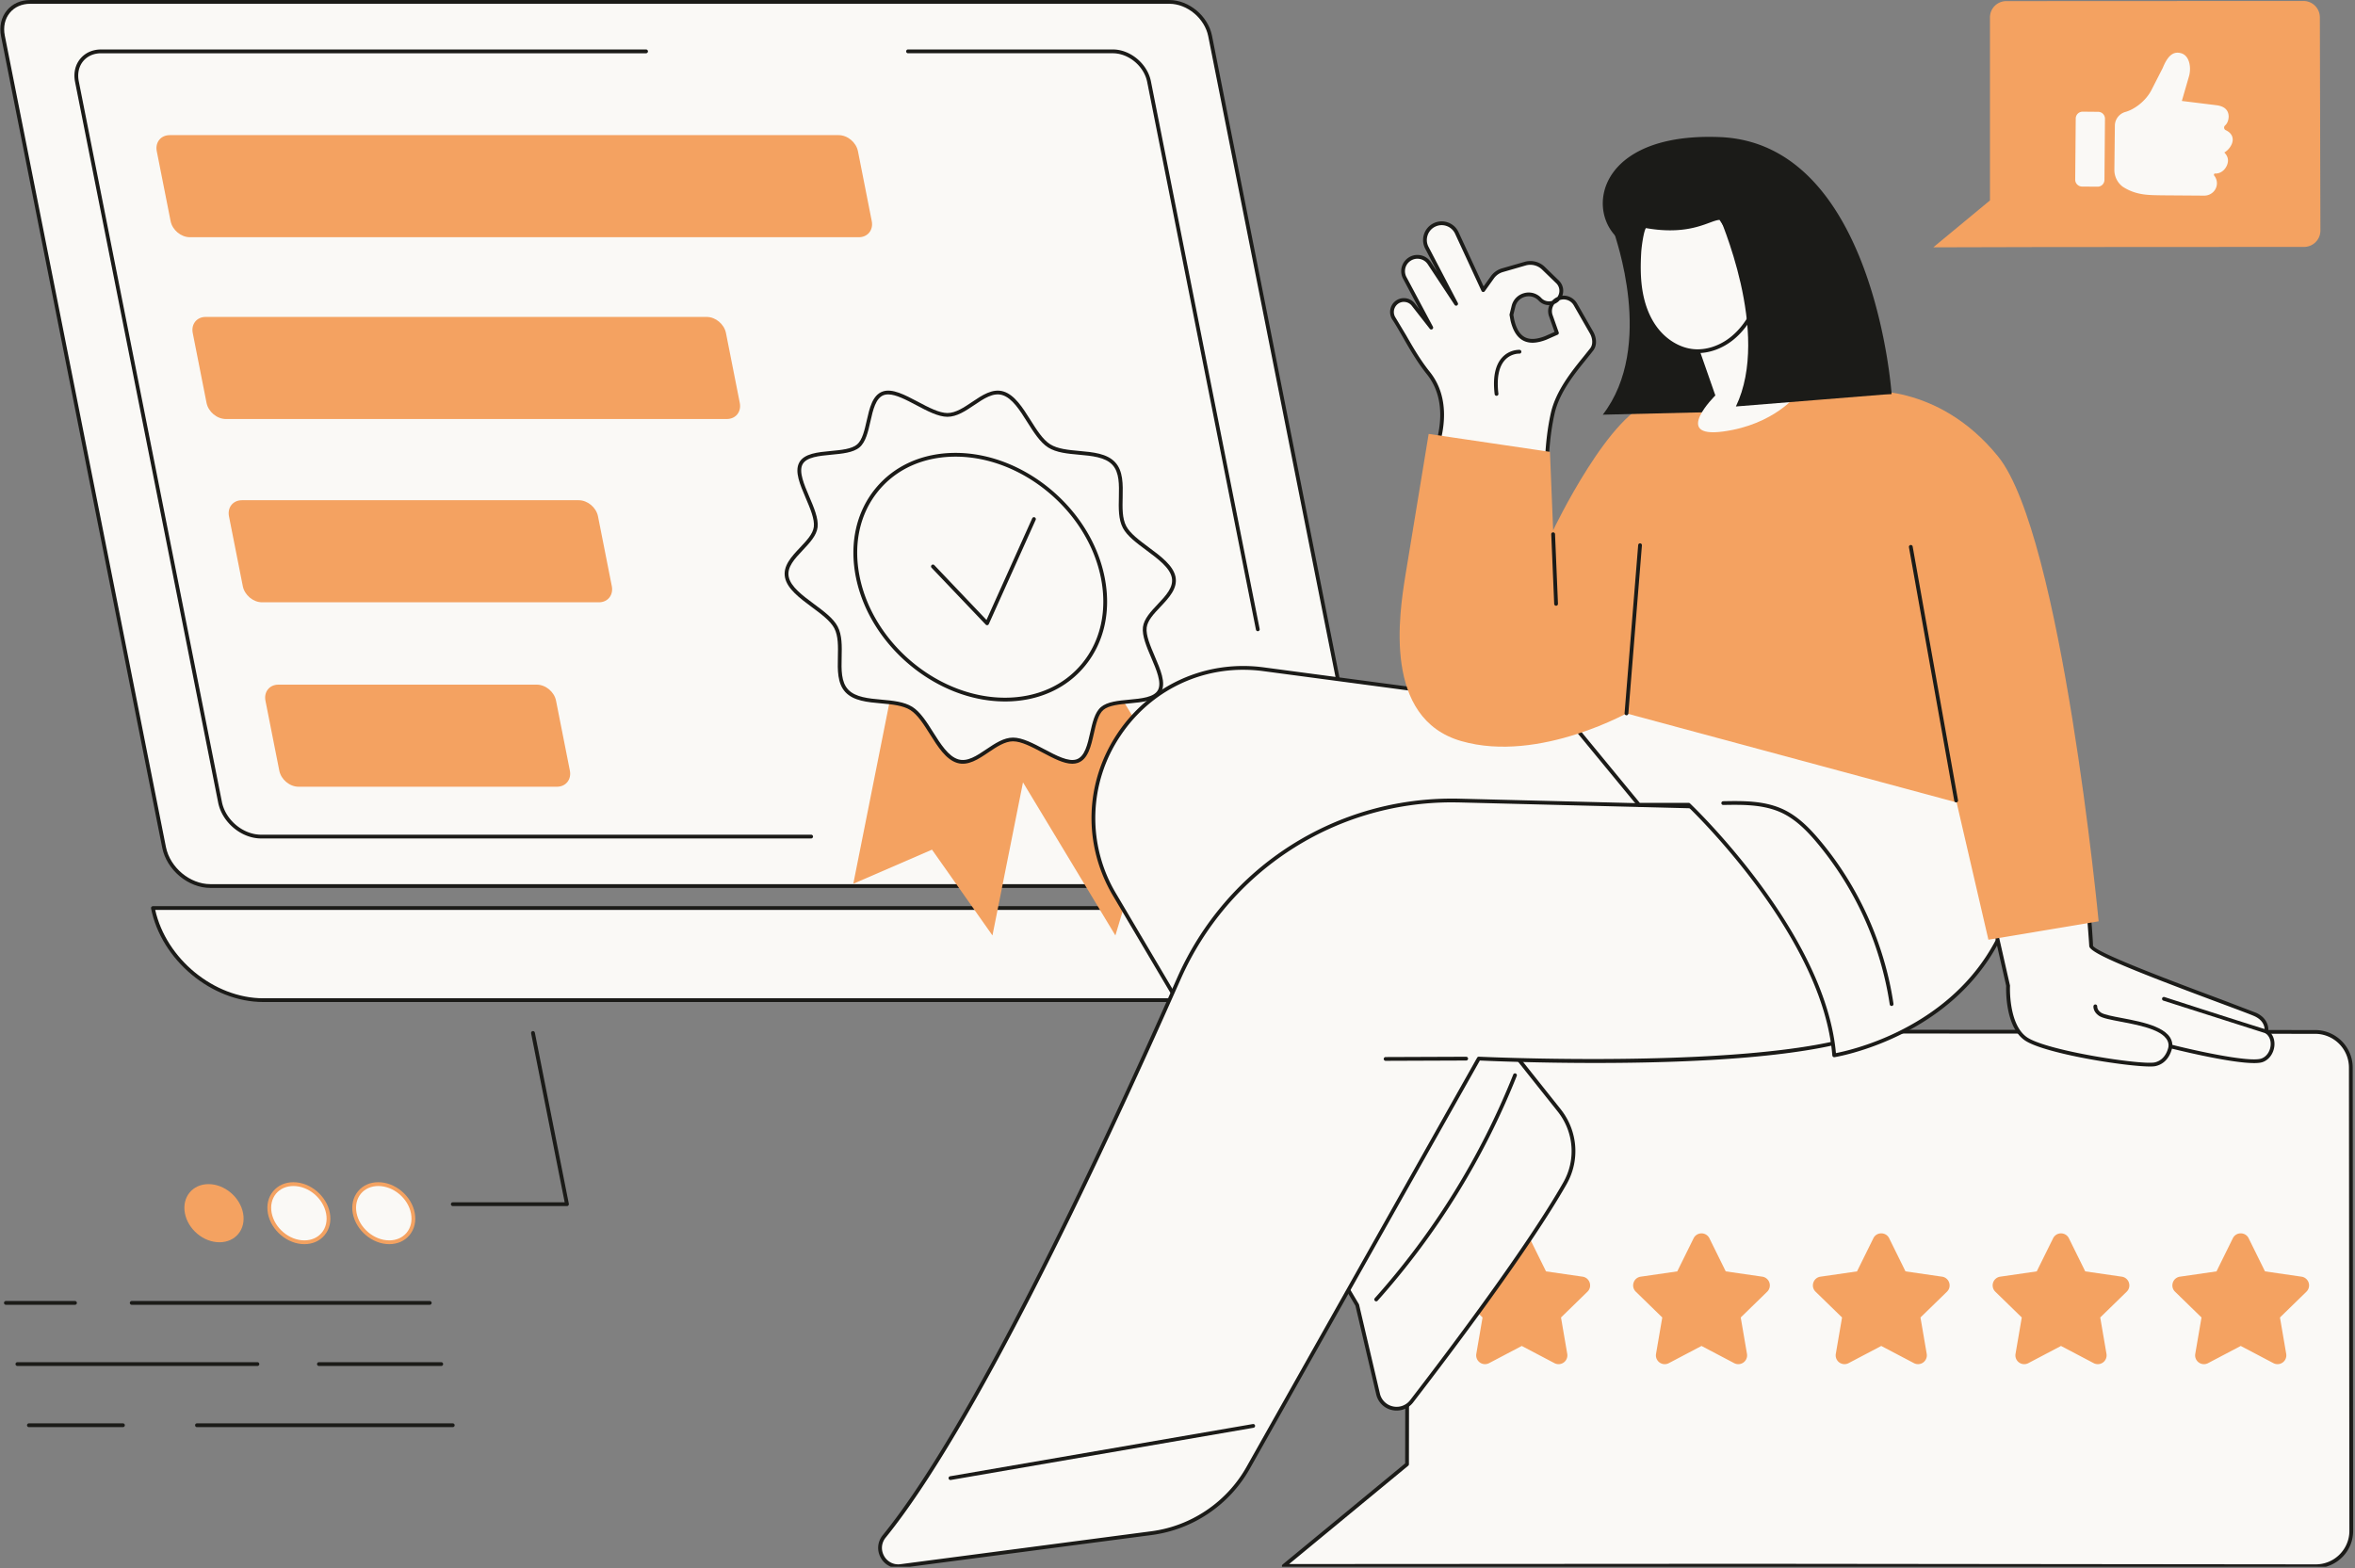
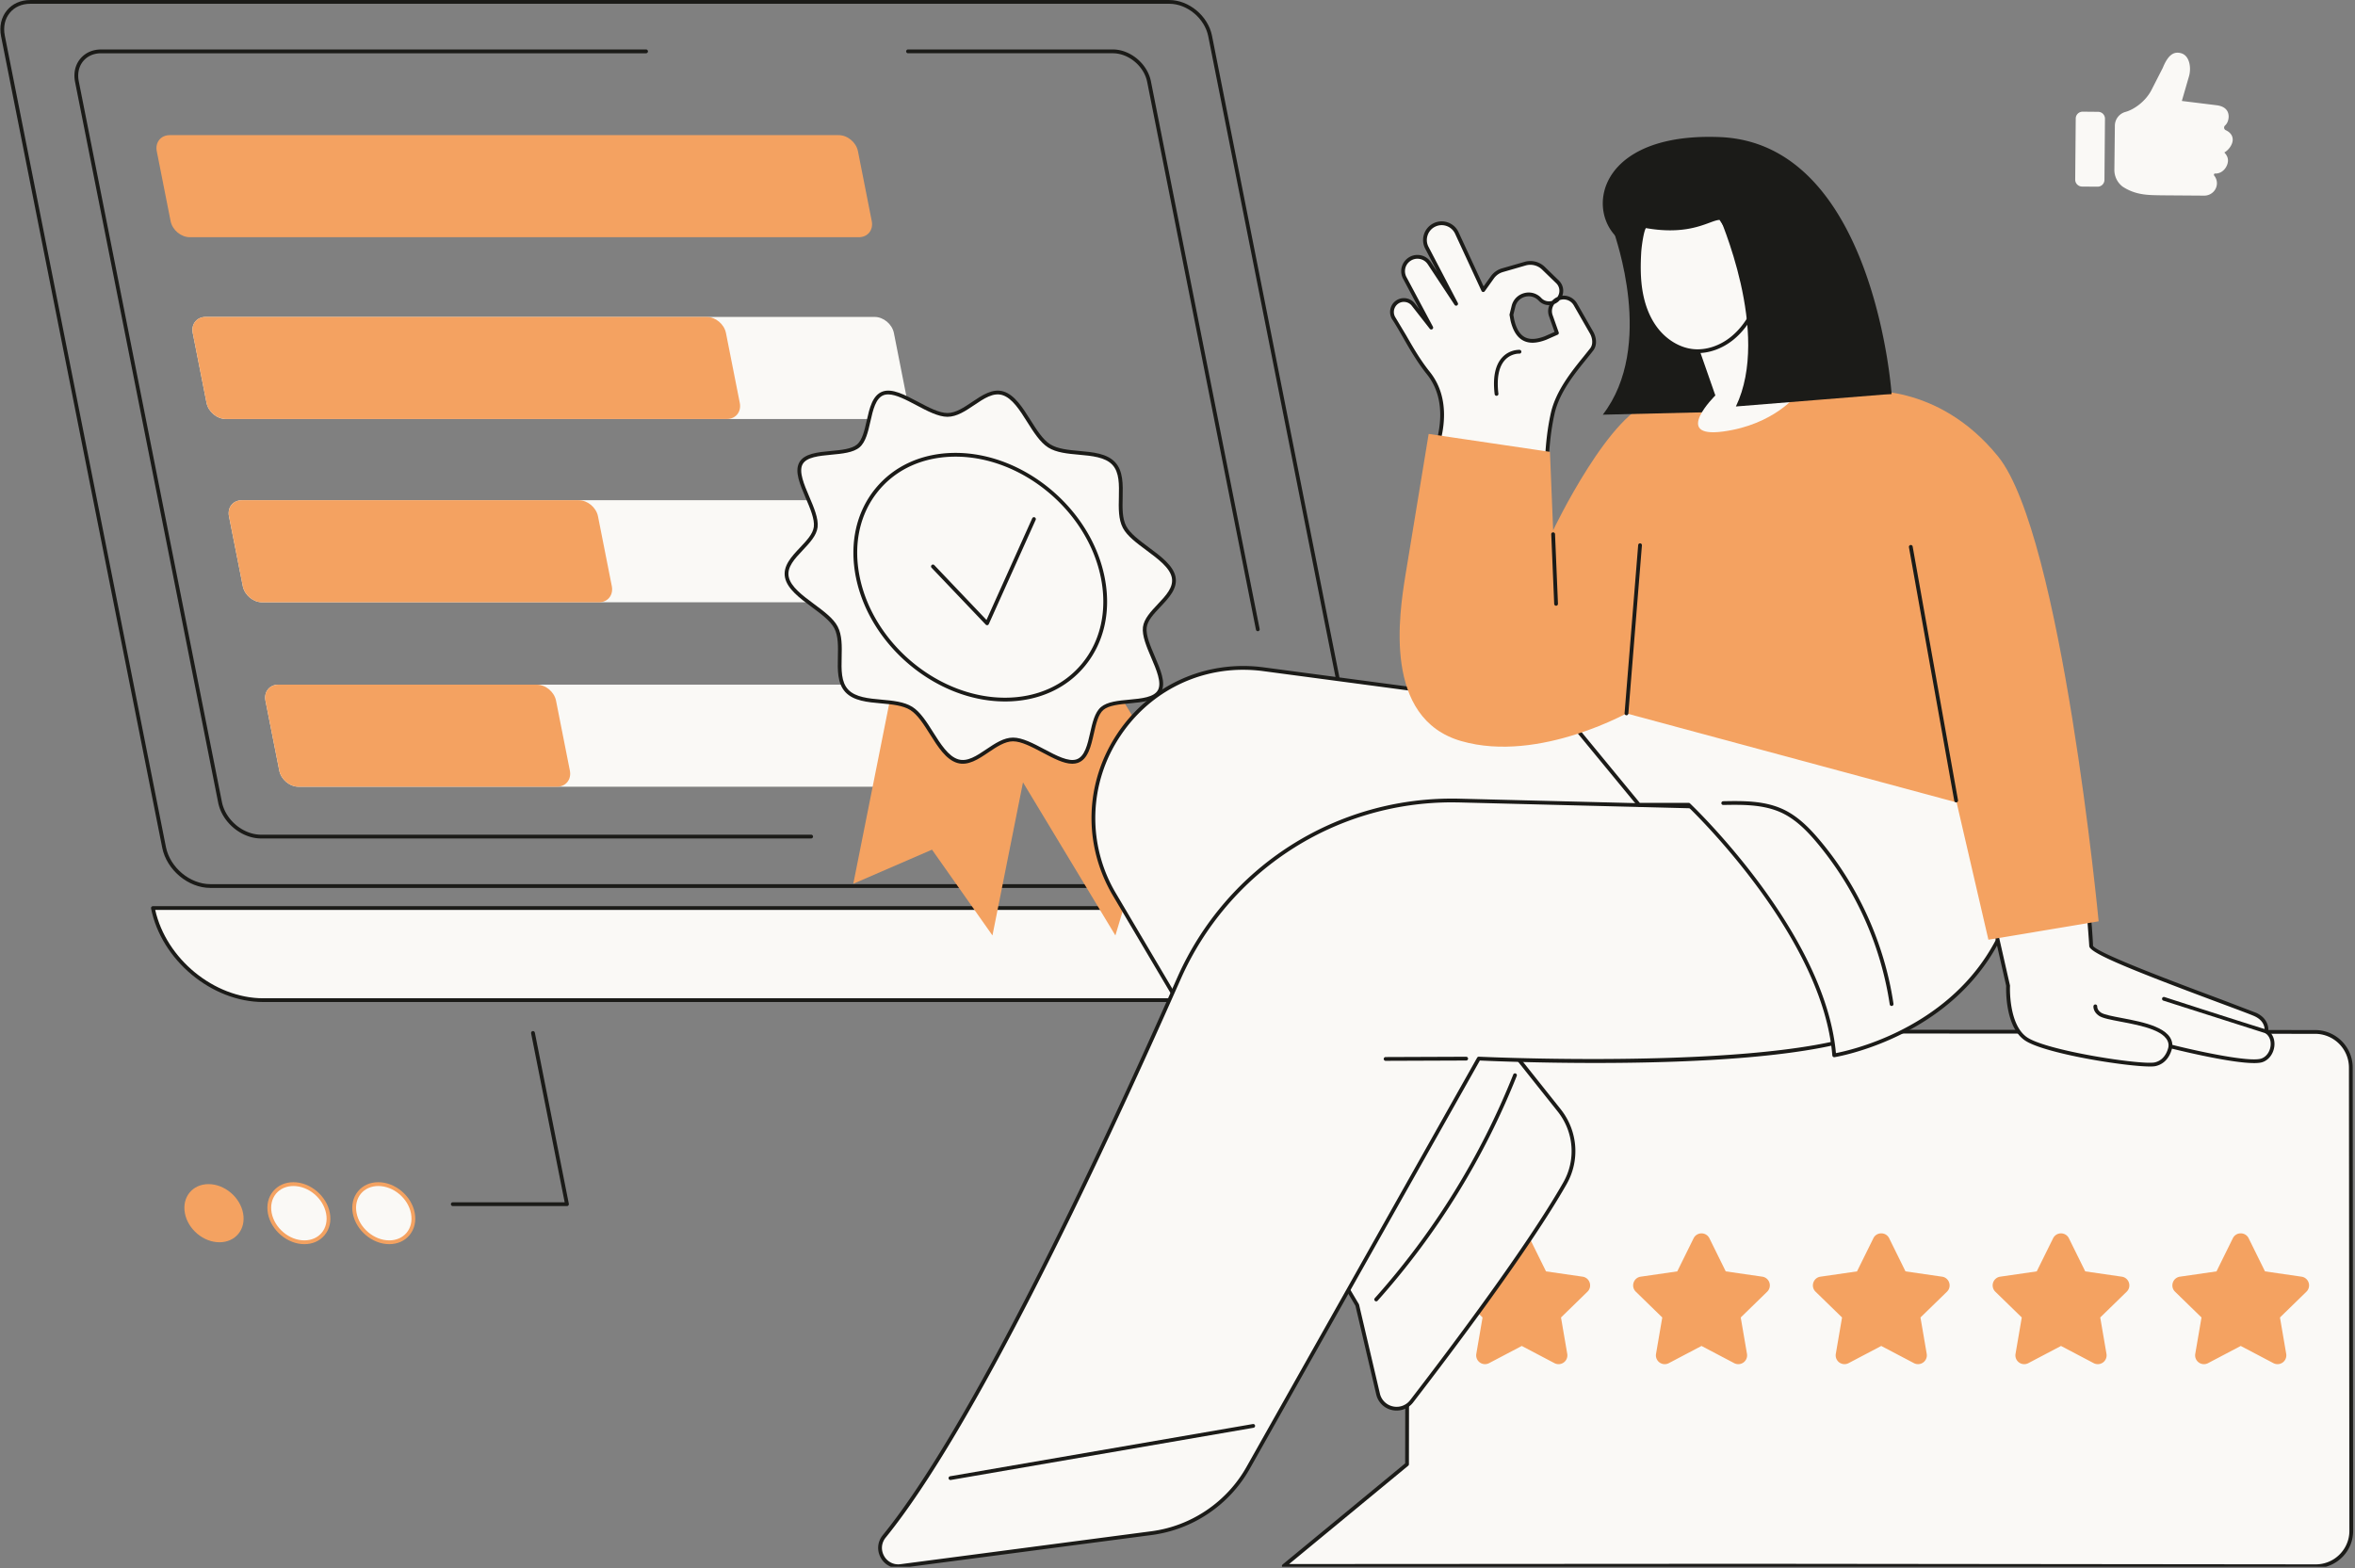
<svg xmlns="http://www.w3.org/2000/svg" zoomAndPan="magnify" preserveAspectRatio="xMidYMid meet" viewBox="22 77.14 331.36 220.7">
  <rect x="22" y="77.14" width="331.36" height="220.7" fill="#808080" stroke="none" />
  <style>.B{fill:#faf9f6}.C{fill:#1b1b18}.D{clip-rule:nonzero}.E{fill:#f4a261}</style>
  <defs>
    <clipPath id="A">
-       <path d="M22 77.145h194V202H22zm0 0" class="D" />
-     </clipPath>
+       </clipPath>
    <clipPath id="B">
      <path d="M22 77.145h194V203H22zm0 0" class="D" />
    </clipPath>
    <clipPath id="C">
-       <path d="M294 77.145h55V112h-55zm0 0" class="D" />
-     </clipPath>
+       </clipPath>
    <clipPath id="D">
      <path d="M202 222h151v75.645H202zm0 0" class="D" />
    </clipPath>
    <clipPath id="E">
      <path d="M202 222h151.359v75.645H202zm0 0" class="D" />
    </clipPath>
    <clipPath id="F">
      <path d="M145 189h145v108.645H145zm0 0" class="D" />
    </clipPath>
    <path id="G" d="M71.906 247.891c.426 2.258 2.602 4.09 4.863 4.09s3.75-1.832 3.324-4.09-2.602-4.094-4.863-4.094-3.75 1.832-3.324 4.094" />
    <path id="H" d="M75.23 244.063c-1 0-1.867.383-2.445 1.074-.59.715-.812 1.676-.617 2.703.402 2.137 2.465 3.875 4.602 3.875 1 0 1.867-.383 2.445-1.074.59-.715.813-1.676.617-2.703-.402-2.137-2.465-3.875-4.602-3.875zm1.539 8.184c-2.379 0-4.676-1.934-5.125-4.309-.223-1.184.039-2.301.734-3.137.68-.82 1.691-1.273 2.852-1.273 2.379 0 4.676 1.934 5.125 4.313.223 1.184-.039 2.301-.734 3.137-.68.82-1.691 1.27-2.852 1.27" />
  </defs>
  <g clip-path="url(#A)" class="B">
    <path d="M211.238 201.844c2.645 0 4.359-2.148 3.832-4.793L192.27 82.203c-.527-2.648-3.094-4.797-5.738-4.797H26.25c-2.645 0-4.359 2.148-3.836 4.797L45.09 196.406c.594 3.004 3.508 5.438 6.508 5.438h159.641" />
  </g>
  <g clip-path="url(#B)" class="C">
    <path d="M26.25 77.672c-1.18 0-2.199.453-2.871 1.273-.695.848-.945 1.984-.703 3.203l22.672 114.207c.574 2.879 3.379 5.223 6.25 5.223h159.641c1.176 0 2.199-.453 2.871-1.273.695-.844.945-1.984.703-3.203L192.008 82.254c-.5-2.523-2.957-4.582-5.477-4.582zm184.988 124.438H51.598c-3.113 0-6.148-2.535-6.77-5.652L22.152 82.254c-.273-1.379.016-2.672.816-3.645.773-.945 1.941-1.465 3.281-1.465h160.281c2.758 0 5.449 2.246 6 5.004L215.332 197c.273 1.375-.016 2.672-.812 3.641-.777.949-1.941 1.469-3.281 1.469" />
  </g>
  <path d="M136.129 195.148H58.742c-2.781 0-5.488-2.262-6.043-5.043L32.563 88.68c-.246-1.234.012-2.395.727-3.262.695-.848 1.738-1.316 2.938-1.316h76.676a.27.27 0 0 1 .266.27.27.27 0 0 1-.266.266H36.227c-1.035 0-1.934.395-2.527 1.117-.609.742-.828 1.746-.617 2.82L53.223 190c.504 2.547 2.98 4.617 5.52 4.617h77.387c.145 0 .266.117.266.266a.27.27 0 0 1-.266.266m62.85-29.172c-.125 0-.234-.086-.262-.215L183.414 88.68c-.441-2.23-2.613-4.043-4.836-4.043h-28.816c-.145 0-.262-.121-.262-.266s.117-.27.262-.27h28.816c2.465 0 4.867 2.008 5.359 4.473l15.301 77.086c.031.145-.062.281-.207.313-.016.004-.035.004-.051.004" class="C" />
  <path d="M59.051 217.906h195.004c7.16 0 11.809-5.805 10.387-12.965H43.516c1.418 7.16 8.375 12.965 15.535 12.965" class="B" />
  <path d="M43.84 205.207c1.539 6.883 8.289 12.434 15.211 12.434h195.004c3.332 0 6.223-1.285 8.133-3.613 1.926-2.344 2.645-5.469 2.035-8.82zm210.215 12.961H59.051c-7.27 0-14.355-5.91-15.797-13.176-.016-.074.004-.156.055-.219s.125-.098.207-.098h220.926c.129 0 .238.09.262.215.715 3.59-.035 6.953-2.105 9.477-2.012 2.453-5.047 3.801-8.543 3.801" class="C" />
  <path d="M147.902 136.113H53.777c-1.25 0-2.465-1.016-2.715-2.266l-1.941-9.832c-.25-1.254.566-2.27 1.816-2.27h94.121c1.254 0 2.469 1.016 2.719 2.27l1.941 9.832c.25 1.25-.566 2.266-1.816 2.266M153 161.91H58.879c-1.25 0-2.469-1.016-2.715-2.27l-1.945-9.832c-.246-1.25.566-2.266 1.82-2.266h94.121c1.254 0 2.469 1.016 2.715 2.266l1.945 9.832c.246 1.254-.566 2.27-1.82 2.27m5.133 25.957H64.012c-1.254 0-2.469-1.016-2.715-2.27l-1.945-9.832c-.246-1.254.566-2.266 1.82-2.266h94.121c1.25 0 2.465 1.012 2.715 2.266l1.945 9.832c.246 1.254-.566 2.27-1.82 2.27" class="B" />
  <g class="E">
    <path d="M142.84 110.527H48.719c-1.25 0-2.469-1.016-2.715-2.27l-1.945-9.832c-.246-1.254.57-2.266 1.82-2.266H140c1.254 0 2.469 1.012 2.719 2.266l1.941 9.832c.25 1.254-.566 2.27-1.82 2.27m-42.477 77.34H64.012c-1.254 0-2.469-1.016-2.715-2.27l-1.945-9.832c-.246-1.254.566-2.266 1.82-2.266h36.352c1.25 0 2.469 1.012 2.715 2.266l1.945 9.832c.246 1.254-.566 2.27-1.82 2.27" />
    <path d="M106.266 161.91H58.879c-1.25 0-2.469-1.016-2.715-2.27l-1.945-9.832c-.246-1.25.566-2.266 1.82-2.266h47.387c1.25 0 2.469 1.016 2.715 2.266l1.945 9.832c.246 1.254-.566 2.27-1.82 2.27m18.007-25.797H53.777c-1.25 0-2.465-1.016-2.715-2.266l-1.941-9.832c-.25-1.254.566-2.27 1.816-2.27h70.496c1.25 0 2.469 1.016 2.715 2.27l1.945 9.832c.246 1.25-.57 2.266-1.82 2.266m37.372 72.684l-8.508-12.074-11.074 4.801 7.422-37.223 19.582 7.27-7.422 37.227" />
    <path d="M178.941 208.797l3.629-12.074 13.016 4.801-22.465-37.223-16.641 7.27 22.461 37.227" />
  </g>
  <path d="M187.137 158.375c.547 2.699-3.758 4.625-4.055 7.059-.312 2.523 3.195 6.836 2.09 8.938-1.117 2.121-6.277.938-8.09 2.48-1.789 1.531-1.156 6.586-3.516 7.406-2.277.793-6.328-3.047-9.027-3.047s-5.195 3.84-7.793 3.047c-2.691-.82-4.098-5.875-6.508-7.406-2.437-1.543-7.121-.359-9.094-2.48-1.953-2.102-.187-6.414-1.52-8.937-1.281-2.434-6.363-4.359-6.906-7.059s3.758-4.625 4.055-7.062c.309-2.523-3.195-6.832-2.094-8.934 1.117-2.125 6.281-.941 8.09-2.484 1.793-1.531 1.16-6.586 3.52-7.406 2.277-.789 6.324 3.047 9.023 3.047s5.199-3.836 7.797-3.047c2.688.82 4.098 5.875 6.508 7.406 2.438 1.543 7.121.359 9.094 2.484 1.953 2.102.188 6.41 1.516 8.934 1.285 2.438 6.367 4.363 6.91 7.063" class="B" />
  <path d="M146.969 132.648c-.211 0-.41.027-.594.09-1.16.402-1.539 2.09-1.906 3.723-.32 1.418-.652 2.891-1.523 3.637-.883.75-2.457.898-3.977 1.039-1.723.164-3.508.328-4.051 1.363s.215 2.816.949 4.539c.648 1.516 1.32 3.09 1.172 4.309-.145 1.172-1.125 2.207-2.074 3.215-1.164 1.234-2.262 2.398-1.988 3.758.281 1.398 1.953 2.637 3.566 3.832 1.398 1.039 2.719 2.02 3.316 3.156.637 1.207.602 2.781.566 4.305-.043 1.805-.078 3.508.914 4.574 1.012 1.09 2.883 1.258 4.695 1.422 1.57.141 3.188.289 4.344 1.02 1.133.719 2.047 2.172 2.93 3.578 1.047 1.656 2.129 3.375 3.516 3.797 1.285.391 2.582-.48 3.953-1.406 1.203-.812 2.445-1.648 3.762-1.648 1.305 0 2.875.828 4.391 1.633 1.684.895 3.426 1.816 4.551 1.426 1.16-.402 1.539-2.09 1.906-3.719.32-1.422.652-2.895 1.523-3.637.883-.754 2.457-.902 3.977-1.043 1.727-.16 3.508-.328 4.051-1.363s-.215-2.816-.949-4.535c-.648-1.52-1.32-3.09-1.172-4.309.145-1.172 1.125-2.211 2.074-3.215 1.164-1.234 2.262-2.398 1.988-3.762-.285-1.395-1.953-2.633-3.566-3.832-1.398-1.039-2.719-2.016-3.32-3.156-.633-1.207-.598-2.781-.562-4.301.039-1.805.078-3.512-.914-4.578-1.012-1.09-2.887-1.258-4.695-1.422-1.566-.141-3.187-.285-4.344-1.02-1.133-.719-2.047-2.168-2.934-3.574-1.043-1.66-2.125-3.379-3.512-3.801-1.285-.391-2.582.484-3.953 1.41-1.203.809-2.445 1.648-3.766 1.648-1.301 0-2.871-.832-4.387-1.637-1.41-.746-2.863-1.516-3.957-1.516zm25.91 51.984c-1.215 0-2.672-.773-4.199-1.582-1.461-.773-2.969-1.574-4.141-1.574-1.156 0-2.328.793-3.465 1.559-1.414.957-2.879 1.941-4.406 1.477-1.578-.48-2.711-2.281-3.809-4.023-.852-1.355-1.734-2.758-2.766-3.41-1.047-.664-2.602-.805-4.105-.941-1.914-.172-3.891-.348-5.039-1.586-1.137-1.227-1.098-3.121-1.055-4.949.035-1.453.066-2.957-.504-4.043-.543-1.035-1.875-2.023-3.164-2.977-1.695-1.258-3.445-2.559-3.77-4.156-.328-1.633.914-2.953 2.121-4.23.93-.984 1.809-1.914 1.934-2.914.129-1.074-.512-2.578-1.133-4.035-.82-1.922-1.594-3.734-.93-4.992.676-1.289 2.605-1.469 4.469-1.645 1.438-.133 2.926-.273 3.68-.918.738-.629 1.051-2.012 1.352-3.348.402-1.773.813-3.605 2.25-4.105 1.344-.469 3.109.469 4.977 1.457 1.457.773 2.969 1.574 4.137 1.574 1.156 0 2.332-.793 3.469-1.559 1.414-.953 2.879-1.941 4.406-1.477 1.574.48 2.707 2.281 3.805 4.023.855 1.355 1.734 2.758 2.77 3.41 1.047.664 2.602.805 4.105.941 1.91.172 3.887.352 5.035 1.59 1.141 1.223 1.098 3.117 1.059 4.949-.035 1.453-.07 2.957.504 4.039.543 1.035 1.875 2.023 3.16 2.98 1.699 1.258 3.449 2.559 3.773 4.152.328 1.633-.918 2.953-2.121 4.23-.93.984-1.812 1.918-1.934 2.914-.133 1.078.512 2.582 1.133 4.035.82 1.922 1.594 3.734.93 4.992-.676 1.293-2.605 1.473-4.469 1.645-1.437.137-2.926.273-3.684.918-.738.629-1.047 2.012-1.348 3.352-.402 1.77-.812 3.602-2.254 4.105-.242.082-.5.121-.773.121" class="C" />
  <path d="M177.156 158.375c1.922 9.516-4.234 17.227-13.75 17.227s-18.785-7.711-20.707-17.227 4.234-17.23 13.75-17.23 18.785 7.715 20.707 17.23" class="B" />
  <path d="M156.449 141.41c-4.457 0-8.312 1.715-10.859 4.828-2.625 3.203-3.555 7.496-2.629 12.082 1.895 9.383 11.066 17.016 20.445 17.016 4.457 0 8.313-1.715 10.859-4.828 2.621-3.203 3.555-7.492 2.629-12.082-1.895-9.383-11.066-17.016-20.445-17.016zm6.957 34.457c-9.617 0-19.023-7.824-20.969-17.441-.957-4.746.016-9.195 2.738-12.523 2.652-3.238 6.652-5.023 11.273-5.023 9.617 0 19.023 7.824 20.965 17.441.961 4.746-.012 9.195-2.738 12.527-2.648 3.238-6.652 5.02-11.27 5.02m-2.518-10.739c-.074 0-.141-.027-.191-.082l-7.621-8c-.102-.105-.094-.273.012-.375s.273-.098.375.008l7.344 7.715 6.434-14.309c.063-.133.219-.195.352-.133a.27.27 0 0 1 .133.352l-6.594 14.668c-.039.082-.109.141-.199.156h-.043" class="C" />
  <g clip-path="url(#C)" class="E">
    <path d="M346.188 111.891l-36.695.02-15.469.039 7.973-6.602v-25.75c-.004-1.27 1.023-2.301 2.301-2.301l41.805-.02a2.31 2.31 0 0 1 2.313 2.297l.074 30.016c.004 1.27-1.027 2.301-2.301 2.301" />
  </g>
  <path d="M328.996 91.348L330 87.883c.348-1.184.098-2.898-1.086-3.246s-1.937.438-2.602 2.059l-1.594 3.121c-.836 1.617-2.469 2.75-3.641 3.07-.875.234-1.492 1.02-1.504 1.93l-.07 6.211c-.012.93.418 1.809 1.156 2.375 1.926 1.27 3.809 1.188 5.488 1.227l5.98.043c.984.016 1.816-.773 1.805-1.758a1.72 1.72 0 0 0-.391-1.07c-.07-.086-.012-.273.098-.281l.242-.004c.863-.078 1.422-.832 1.566-1.477.098-.449.055-.918-.473-1.484.57-.305 1.18-1.09 1.18-1.801-.004-.691-.477-1.098-.973-1.332a.4.4 0 0 1-.105-.664c.27-.242.477-.629.508-1.223.008-.961-.629-1.496-1.711-1.629l-4.879-.602m-14.041 12.05l2.176.016a.96.96 0 0 0 .977-.957l.074-8.602c.008-.535-.422-.973-.957-.977l-2.18-.02a.97.97 0 0 0-.977.961l-.074 8.598c-.004.535.426.973.961.98" class="B" />
  <g clip-path="url(#D)" class="B">
    <path d="M347.832 297.578l-79.719-.082-65.473.039 17.336-14.312.086-55.941c-.004-2.758 2.238-4.992 5.004-4.992l122.691.09a5.02 5.02 0 0 1 5.016 5.004l.063 65.199c.004 2.762-2.234 4.996-5.004 4.996" />
  </g>
  <g clip-path="url(#E)" class="C">
    <path d="M347.832 297.313c1.273 0 2.465-.496 3.355-1.387s1.387-2.082 1.383-3.34l-.062-65.203a4.76 4.76 0 0 0-4.75-4.738l-122.691-.09c-1.273 0-2.461.492-3.355 1.387a4.68 4.68 0 0 0-1.383 3.34l-.086 55.941a.27.27 0 0 1-.094.203l-16.766 13.844 64.73-.039zm.008.531l-79.727-.082-65.473.039c-.113 0-.211-.07-.25-.176s-.004-.223.082-.297l17.242-14.23.082-55.816c0-1.402.543-2.723 1.535-3.715 1-.996 2.316-1.555 3.734-1.543l122.691.09c2.91.004 5.277 2.367 5.281 5.27l.063 65.199c.004 1.406-.543 2.727-1.535 3.719a5.25 5.25 0 0 1-3.727 1.543" />
  </g>
  <path d="M237.23 251.414l2.301 4.664 5.145.746c1.016.148 1.422 1.398.688 2.113l-3.723 3.629.879 5.125a1.24 1.24 0 0 1-1.797 1.305l-4.602-2.422-4.605 2.422a1.24 1.24 0 0 1-1.793-1.305l.879-5.125-3.723-3.629a1.24 1.24 0 0 1 .684-2.113l5.145-.746 2.305-4.664a1.24 1.24 0 0 1 2.219 0m25.288 0l2.301 4.664 5.148.746a1.24 1.24 0 0 1 .684 2.113l-3.723 3.629.879 5.125a1.24 1.24 0 0 1-1.797 1.305l-4.602-2.422-4.602 2.422a1.24 1.24 0 0 1-1.797-1.305l.879-5.125-3.723-3.629c-.734-.715-.328-1.965.688-2.113l5.145-.746 2.301-4.664a1.24 1.24 0 0 1 2.219 0m25.293 0l2.301 4.664 5.145.746c1.016.148 1.422 1.398.688 2.113l-3.727 3.629.879 5.125a1.24 1.24 0 0 1-1.793 1.305l-4.605-2.422-4.602 2.422a1.24 1.24 0 0 1-1.793-1.305l.879-5.125-3.727-3.629c-.734-.715-.328-1.965.688-2.113l5.145-.746 2.301-4.664c.453-.918 1.766-.918 2.223 0m25.287 0l2.301 4.664 5.145.746c1.016.148 1.422 1.398.688 2.113l-3.723 3.629.879 5.125a1.24 1.24 0 0 1-1.797 1.305l-4.602-2.422-4.602 2.422a1.24 1.24 0 0 1-1.797-1.305l.879-5.125-3.723-3.629a1.24 1.24 0 0 1 .684-2.113l5.145-.746 2.305-4.664a1.24 1.24 0 0 1 2.219 0m25.292 0l2.301 4.664 5.145.746a1.24 1.24 0 0 1 .684 2.113l-3.723 3.629.879 5.125a1.24 1.24 0 0 1-1.797 1.305l-4.602-2.422-4.602 2.422a1.24 1.24 0 0 1-1.797-1.305l.879-5.125-3.723-3.629c-.734-.715-.328-1.965.688-2.113l5.145-.746 2.301-4.664c.453-.918 1.766-.918 2.223 0" class="E" />
  <path d="M199.887 171.348l41.949 5.586 16.699 8.223c5.227 18.676-41.57 17.559-41.57 17.559l24.41 30.684c2.34 2.945 2.676 7.023.816 10.293-5.129 9.012-15.992 23.437-21.562 30.668-1.383 1.789-4.215 1.172-4.73-1.031l-2.93-12.512-34.148-57.754c-9.004-15.234 3.555-34.148 21.066-31.715" class="B" />
  <path d="M196.922 171.406c-6.914 0-13.352 3.406-17.277 9.301a20.74 20.74 0 0 0-.594 22.219l34.145 57.758c.016.023.027.047.031.074l2.93 12.512a2.4 2.4 0 0 0 1.84 1.813 2.39 2.39 0 0 0 2.422-.887c5.871-7.621 16.477-21.734 21.543-30.637 1.813-3.187 1.5-7.109-.793-9.992l-24.414-30.684a.27.27 0 0 1-.027-.285.26.26 0 0 1 .242-.148c.32.008 32.074.645 39.953-9.484 1.695-2.184 2.164-4.746 1.391-7.621l-16.555-8.152-41.906-5.582a21.23 21.23 0 0 0-2.93-.203zm21.598 104.262a2.96 2.96 0 0 1-.633-.066 2.92 2.92 0 0 1-2.246-2.211l-2.922-12.473-34.125-57.723c-4.227-7.145-3.992-15.875.609-22.785 4.586-6.891 12.527-10.465 20.719-9.328l41.949 5.586c.027.004.055.016.082.027l16.699 8.223c.07.035.121.094.141.168.863 3.09.375 5.852-1.453 8.203-3.383 4.352-11.215 7.305-23.281 8.777-7.59.93-14.555.941-16.539.922l24.063 30.246c2.43 3.055 2.762 7.211.84 10.586-5.082 8.934-15.703 23.066-21.582 30.699a2.92 2.92 0 0 1-2.32 1.148m-2.884-15.37a.26.26 0 0 1-.176-.07c-.109-.098-.121-.266-.023-.375a106.32 106.32 0 0 0 19.484-31.477.26.26 0 0 1 .344-.148c.133.055.203.207.148.344a106.91 106.91 0 0 1-19.578 31.637.27.27 0 0 1-.199.09" class="C" />
  <g clip-path="url(#F)">
    <path d="M262.723 190.711l-35.34-.895c-17.023-.43-32.617 9.469-39.512 25.063-11.312 25.578-28.965 63.121-41.457 78.496-1.469 1.805.02 4.48 2.328 4.176l35.313-4.637a18.29 18.29 0 0 0 13.547-9.16l32.469-57.625s65.023 3.141 59.27-9.75-26.617-25.668-26.617-25.668" class="B" />
    <path d="M226.305 190.066c-16.547 0-31.457 9.691-38.191 24.918-12.168 27.52-29.246 63.488-41.492 78.559-.613.75-.699 1.742-.227 2.586a2.27 2.27 0 0 0 2.313 1.16l35.313-4.637c5.59-.734 10.578-4.109 13.352-9.027l32.469-57.629c.051-.086.145-.137.246-.133.527.027 52.84 2.449 58.816-6.293.641-.934.703-1.941.195-3.086-5.508-12.328-25.211-24.738-26.453-25.512l-35.266-.891-1.074-.016zm-77.922 107.777a2.78 2.78 0 0 1-2.453-1.457c-.578-1.035-.473-2.254.277-3.18 12.211-15.027 29.266-50.949 41.422-78.437 6.965-15.754 22.566-25.656 39.762-25.219l35.34.891c.047 0 .09.016.133.039.207.129 20.996 12.969 26.719 25.789.582 1.305.5 2.516-.242 3.598-6.027 8.824-55.293 6.711-59.117 6.535l-32.391 57.484a18.65 18.65 0 0 1-13.746 9.293l-35.312 4.637a3.28 3.28 0 0 1-.391.027" class="C" />
  </g>
  <path d="M216.965 226.445c-.148 0-.266-.121-.266-.266a.26.26 0 0 1 .262-.266l11.336-.043c.148.004.262.117.266.262s-.117.27-.266.27l-11.332.043m-61.231 58.996c-.125 0-.238-.09-.262-.219-.023-.148.074-.285.219-.309l42.598-7.348c.145-.023.281.07.305.215a.27.27 0 0 1-.215.309l-42.598 7.348c-.016.004-.031.004-.047.004" class="C" />
  <path d="M241.16 176.504l11.445 13.898h7s19.109 17.965 20.477 35.266c0 0 34.508-5.289 24.684-44.449l-46.652-3.367-16.953-1.348" class="B" />
  <path d="M252.73 190.137h6.875c.066 0 .133.027.18.074.191.18 18.984 18.027 20.539 35.145 1.996-.383 14.148-3.09 21.047-13.48 5.18-7.801 6.25-18.031 3.184-30.406l-46.461-3.352-16.328-1.301zm27.352 35.797c-.059 0-.117-.02-.164-.059-.059-.043-.094-.113-.102-.187-1.301-16.449-19.004-33.758-20.316-35.02h-6.895a.27.27 0 0 1-.203-.094l-11.445-13.902a.26.26 0 0 1-.031-.293c.047-.094.148-.148.254-.141l16.957 1.348 46.648 3.367c.113.008.211.09.238.199 3.164 12.613 2.082 23.051-3.211 31.02-7.629 11.484-21.551 13.738-21.687 13.758-.016.004-.027.004-.043.004m8.074-7.211c-.129 0-.242-.094-.262-.227a46.25 46.25 0 0 0-10.246-22.754c-1.293-1.535-2.891-3.234-4.949-4.203-2.559-1.203-5.57-1.152-8.223-1.105-.145.008-.27-.113-.273-.258s.117-.27.266-.27c2.711-.051 5.785-.105 8.457 1.152 2.148 1.012 3.801 2.766 5.129 4.344 5.453 6.469 9.133 14.641 10.367 23.016a.27.27 0 0 1-.227.305h-.039" class="C" />
  <path d="M222.961 129.629c-2.078-2.59-3.473-5.602-4.828-7.648-.484-.73-.328-1.711.359-2.254a1.68 1.68 0 0 1 2.367.285l2.527 3.234-3.727-6.984c-.469-.879-.227-1.969.566-2.566a2.01 2.01 0 0 1 2.891.496l3.77 5.703-4.121-7.883c-.617-1.18-.133-2.641 1.066-3.219 1.184-.566 2.602-.055 3.152 1.137l3.715 8.043 1.266-1.777a2.66 2.66 0 0 1 1.434-1.027l3.199-.922a2.65 2.65 0 0 1 2.574.645l2.008 1.945c.832.852.594 2.273-.477 2.801-.68.336-1.5.188-2.016-.367-1.191-1.27-3.312-.711-3.73.98l-.293 1.191.141.785c.574 2.383 1.887 3.551 4.668 2.484l1.594-.707-.859-2.434a1.92 1.92 0 0 1 1.059-2.402 1.91 1.91 0 0 1 2.398.813l2.266 3.957c.426.738.543 1.715.027 2.391-1.668 2.164-4.66 5.32-5.484 8.988-1.871 8.297-.141 18.23-.141 18.23s11.816-25 17.078-18.516c5.254 6.48-5.203 41.102-5.203 41.102s-9.859 4.766-17.93 4.758c-18.52-.016-15.141-20.484-10.07-40.91.266-1.07 2-6.312-1.246-10.352" class="B" />
  <path d="M234.934 121.449l.133.73c.301 1.254.793 2.051 1.492 2.418s1.621.324 2.816-.137l1.359-.602-.777-2.199c-.187-.531-.156-1.094.051-1.578-.566.02-1.113-.199-1.516-.629-.492-.523-1.199-.727-1.891-.547a1.9 1.9 0 0 0-1.387 1.406zm-15.402-1.82a1.39 1.39 0 0 0-.871.305 1.43 1.43 0 0 0-.305 1.902l1.5 2.504c.93 1.625 1.988 3.469 3.313 5.121 3.109 3.871 1.801 8.719 1.371 10.313l-.074.273c-3.406 13.719-6.562 28.965-.883 36.234 2.281 2.918 5.777 4.34 10.695 4.344 7.492 0 16.629-4.176 17.707-4.68.652-2.184 10.18-34.629 5.219-40.746-.605-.742-1.301-1.059-2.129-.957-5.582.672-14.414 19.23-14.504 19.418-.047.105-.156.164-.273.148s-.207-.105-.227-.219c-.02-.098-1.715-10.078.145-18.336.699-3.109 2.953-5.891 4.598-7.922l.934-1.168c.457-.594.305-1.48-.043-2.094l-2.27-3.957c-.395-.695-1.227-.996-1.969-.738-.172.207-.391.375-.641.5-.039.02-.078.039-.121.055a1.65 1.65 0 0 0-.246 1.551l.859 2.434c.047.133-.016.277-.141.332l-1.598.707c-1.359.523-2.426.559-3.266.113s-1.422-1.352-1.766-2.777l-.145-.801a.2.2 0 0 1 .004-.109l.293-1.195c.219-.891.883-1.559 1.77-1.793a2.42 2.42 0 0 1 2.41.699 1.45 1.45 0 0 0 1.508.391 2.15 2.15 0 0 1 .75-.543c.129-.184.219-.395.258-.621.078-.477-.066-.949-.406-1.293l-2.004-1.941a2.38 2.38 0 0 0-2.312-.582l-3.199.926a2.38 2.38 0 0 0-1.289.922l-1.27 1.777c-.055.078-.148.121-.242.109a.26.26 0 0 1-.215-.152l-3.715-8.043a2.07 2.07 0 0 0-1.187-1.086c-.527-.191-1.098-.16-1.605.082-.516.246-.898.68-1.078 1.227s-.133 1.121.133 1.629l4.117 7.883c.066.125.02.277-.102.352s-.277.035-.355-.082l-3.766-5.703a1.73 1.73 0 0 0-1.164-.762c-.48-.082-.957.035-1.348.328-.695.523-.902 1.461-.492 2.227l3.727 6.992c.063.121.023.27-.09.344s-.27.051-.355-.059l-2.527-3.234a1.38 1.38 0 0 0-.945-.535 1.23 1.23 0 0 0-.172-.012zm14.766 61.531c-5.039-.008-8.777-1.539-11.133-4.551-5.828-7.461-2.648-22.852.785-36.691l.074-.281c.414-1.531 1.672-6.184-1.27-9.844-1.352-1.684-2.418-3.547-3.359-5.191-.516-.902-1.004-1.754-1.48-2.473-.559-.84-.375-1.988.414-2.613.41-.32.922-.465 1.438-.402a1.95 1.95 0 0 1 1.305.734l.641.82-2.285-4.285a2.28 2.28 0 0 1 .641-2.902c.508-.383 1.133-.531 1.758-.426a2.27 2.27 0 0 1 1.516.992l.906 1.371-1.715-3.281c-.332-.637-.391-1.363-.164-2.043s.707-1.227 1.352-1.539a2.6 2.6 0 0 1 2.016-.102c.664.238 1.191.723 1.488 1.363l3.523 7.629 1.004-1.406a2.93 2.93 0 0 1 1.574-1.125l3.199-.922a2.91 2.91 0 0 1 2.832.707l2.008 1.949c.465.473.664 1.109.555 1.754a2.36 2.36 0 0 1-.094.355c.824-.066 1.641.34 2.07 1.09l2.266 3.957c.41.711.652 1.84.004 2.684-.281.367-.602.762-.937 1.18-1.703 2.102-3.82 4.715-4.496 7.703-1.523 6.766-.625 14.719-.266 17.285 1.773-3.617 9.289-18.309 14.547-18.941 1.004-.121 1.887.266 2.605 1.148 5.281 6.516-4.727 39.926-5.156 41.348a.3.3 0 0 1-.137.164c-.102.047-9.992 4.785-18.027 4.785m-1.73-48.312a.27.27 0 0 1-.266-.234c-.281-2.379.086-4.129 1.09-5.195 1.039-1.105 2.363-1.043 2.418-1.039.148.008.258.133.25.281s-.133.258-.277.25c-.023 0-1.148-.043-2.012.879-.883.949-1.203 2.551-.941 4.762a.26.26 0 0 1-.23.293c-.012.004-.023.004-.031.004" class="C" />
  <path d="M285.637 132.582l18.914 83.285s-.277 5.527 2.484 7.461 16.313 4.035 18.215 3.598c1.883-.437 2.145-2.52 2.145-2.52s10.734 2.711 12.883 1.965c1.574-.551 2.086-3.062.613-4.043 0 0 .305-1.535-1.535-2.398s-23.121-8.301-23.121-9.652-3.168-43.863-10.078-61.902c-5.141-13.422-20.52-15.793-20.52-15.793" class="B" />
  <path d="M285.988 132.914l18.82 82.895a.43.43 0 0 1 .008.07c-.004.055-.238 5.406 2.371 7.234 2.738 1.918 16.23 3.961 18.004 3.551 1.68-.391 1.938-2.273 1.941-2.293a.28.28 0 0 1 .113-.187c.063-.039.145-.055.215-.035 3.688.93 11.09 2.543 12.727 1.973.68-.238 1.188-.926 1.293-1.758.098-.762-.18-1.441-.738-1.816-.09-.059-.133-.168-.113-.273.012-.051.23-1.348-1.387-2.102-.473-.223-2.367-.926-4.762-1.82-14.016-5.223-18.512-7.184-18.512-8.074 0-.355-2.973-43.301-10.059-61.805-4.578-11.945-17.512-15.07-19.922-15.559zm38.523 94.328c-3.488 0-14.984-1.84-17.633-3.695-2.758-1.934-2.617-7.121-2.598-7.656l-18.902-83.25c-.02-.086.008-.176.066-.242s.148-.094.234-.078c.156.023 15.586 2.551 20.723 15.961 6.828 17.82 10.074 59.547 10.098 61.973.543 1.035 12.438 5.465 18.164 7.602l4.805 1.836c1.625.758 1.723 2.039 1.699 2.508.645.504.953 1.324.84 2.23-.133 1.031-.777 1.891-1.645 2.191-2.027.707-11.035-1.465-12.758-1.891-.156.629-.68 2.078-2.297 2.453-.172.039-.441.059-.797.059" class="C" />
  <path d="M316.824 218.77s-.07.613.645 1.105c1.473 1.016 10.113 1.039 9.926 4.531l-10.57-5.637" class="B" />
  <path d="M327.398 224.672c-.164-.008-.273-.133-.27-.281.117-2.164-3.824-2.91-6.703-3.453-1.453-.277-2.602-.492-3.109-.844-.836-.574-.762-1.324-.758-1.355.02-.145.152-.25.297-.23s.246.145.234.289c-.004.027-.031.477.531.859.414.285 1.621.516 2.902.758 3.07.582 7.277 1.375 7.137 4.004-.008.141-.121.254-.262.254" class="C" />
  <path d="M326.477 217.719l14.414 4.609-14.414-4.609" class="B" />
  <path d="M340.891 222.594c-.027 0-.051-.004-.078-.016l-14.418-4.605a.27.27 0 0 1-.172-.336c.047-.141.195-.215.336-.168.094.027 9.32 3.027 14.41 4.605.141.043.219.191.176.332-.035.113-.141.188-.254.188" class="C" />
  <g class="E">
    <path d="M300.465 190.93l-14.777-58.684s-22.867-.457-31.449 1.488l-3.387 43.813 49.613 13.383" />
    <path d="M301.777 209.398l15.512-2.59s-5.18-54.363-14.156-65.434c-8.551-10.539-19.23-9.176-19.23-9.176l17.875 77.199m-78.758-71.186l17.066 2.523.449 11.039s8.191-17.242 14.387-18.184l-3.285 43.543s-12.949 7.492-24.02 4.313-8.727-17.937-7.883-23.246l3.285-19.988" />
  </g>
  <path d="M290.863 154.109l6.375 35.695-6.375-35.695" class="B" />
  <path d="M297.238 190.066c-.125 0-.234-.086-.262-.215l-6.379-35.695a.27.27 0 0 1 .215-.309c.145-.028.285.07.309.215l6.379 35.695c.027.145-.066.281-.211.309h-.051m-46.386-12.253c-.168-.012-.277-.141-.266-.285l1.914-23.676c.012-.145.141-.254.285-.242s.254.141.242.285l-1.91 23.672c-.012.141-.129.246-.266.246" class="C" />
  <path d="M240.535 152.324l.414 9.805-.414-9.805" class="B" />
  <g class="C">
    <path d="M240.949 162.395c-.141 0-.262-.113-.266-.254l-.414-9.805c-.008-.148.105-.27.254-.277.133-.004.27.105.277.254l.414 9.805a.27.27 0 0 1-.254.277m47.196-29.813s-2.398-35.266-24.164-36.148c-21.754-.879-18.969 17.238-8.758 15.855 5.672-.766 4.082 7.605 1.543 15.203-.102.301-.727.93-.727.93l-3.453 3.719 35.559.441" />
    <path d="M249.137 109.922c0 .313 5.832 15.91-1.617 25.582l19.852-.473 1.035-14.477c.172-3.914-9.07-10.703-16.602-13.469l-2.668 2.836" />
  </g>
  <g class="B">
    <path d="M269.129 118.086l5.738 14.57s-3.219 4.254-10.434 5.219-1.074-5.078-1.074-5.078l-3.488-9.988 9.258-4.723" />
    <path d="M252.695 116.914c.211 2.211.828 4.43 2.109 6.246s3.289 3.191 5.5 3.387c1.918.172 3.855-.551 5.359-1.754s2.613-2.848 3.395-4.609c2.012.129 4.02-1.258 4.609-3.187.34-1.113.199-2.426-.582-3.289s-2.25-1.09-3.129-.324c-.496.438-.75 1.109-1.266 1.523-.574.461-1.43-1.969-1.758-2.633-.395-.797-2.609-4.031-2.828-4.437-1.437-.156-3.867 2.324-10.527 1.133-.531-.094-.887 3.105-.922 3.773-.074 1.387-.094 2.785.039 4.172" />
  </g>
  <path d="M252.957 116.887c.234 2.453.93 4.512 2.066 6.121 1.32 1.875 3.305 3.098 5.305 3.273 1.738.156 3.625-.461 5.172-1.695 1.348-1.074 2.461-2.594 3.316-4.512.047-.102.148-.164.262-.156 1.879.121 3.785-1.195 4.336-3 .34-1.113.137-2.305-.523-3.031-.719-.793-2.031-.937-2.758-.305-.215.188-.383.434-.559.691-.207.293-.418.602-.715.84a.5.5 0 0 1-.445.102c-.52-.129-.961-1.07-1.48-2.289l-.238-.535c-.238-.477-1.199-1.934-1.902-3l-.844-1.297c-.355.004-.812.172-1.422.398-1.594.59-4.258 1.574-8.934.75-.289.34-.617 2.492-.672 3.512-.09 1.633-.078 2.945.035 4.133zm7.902 9.949a7.08 7.08 0 0 1-.578-.023c-2.152-.191-4.281-1.5-5.691-3.496-1.191-1.687-1.918-3.832-2.16-6.379-.117-1.215-.129-2.551-.039-4.211 0-.031.254-3.414.898-3.926.098-.082.219-.113.336-.094 4.574.82 7.07-.102 8.719-.715.75-.277 1.293-.477 1.789-.422.09.008.164.063.207.141.074.145.477.746.895 1.387l1.938 3.059.25.563c.203.477.82 1.926 1.121 1.98.223-.191.402-.453.594-.73s.383-.555.648-.785c.945-.828 2.582-.668 3.5.348.793.875 1.035 2.234.637 3.543-.602 1.969-2.641 3.418-4.691 3.383-.883 1.918-2.023 3.449-3.398 4.547-1.484 1.18-3.266 1.832-4.973 1.832" class="C" />
  <path d="M271.176 115.898a2.76 2.76 0 0 0-2.047 2.188l2.047-2.187" class="B" />
  <g class="C">
    <path d="M269.129 118.352c-.016 0-.031 0-.043-.004-.145-.023-.242-.16-.223-.305a3.04 3.04 0 0 1 2.254-2.406.27.27 0 0 1 .32.199.27.27 0 0 1-.199.32 2.48 2.48 0 0 0-1.848 1.973c-.023.129-.133.223-.262.223" />
    <path d="M263.805 107.293c.051.309 7.441 16.637 2.445 27.055l21.906-1.766s-4.113-13.773-4.582-17.66-9.547-9.164-17.43-10.656l-2.34 3.027M101.777 246.887H85.703c-.145 0-.262-.117-.262-.266s.117-.266.262-.266h15.75l-4.723-23.781c-.027-.145.066-.285.211-.312s.281.063.313.207l4.785 24.102c.016.078-.008.16-.059.223s-.125.094-.203.094" />
  </g>
  <use href="#G" class="B" />
  <use href="#H" class="E" />
  <use href="#G" x="-11.945" class="B" />
  <g class="E">
    <use href="#H" x="-11.945" />
    <use href="#G" x="-23.89" />
  </g>
-   <path d="M32.551 260.781h-9.723a.27.27 0 0 1-.266-.266c0-.148.121-.266.266-.266h9.723c.148 0 .266.117.266.266s-.117.266-.266.266m49.918 0H40.535c-.148 0-.266-.121-.266-.266s.117-.266.266-.266h41.934c.145 0 .266.117.266.266a.27.27 0 0 1-.266.266m-24.25 8.61h-33.77c-.148 0-.266-.121-.266-.266s.117-.266.266-.266h33.77c.148 0 .266.117.266.266s-.117.266-.266.266m25.867 0H66.875c-.148 0-.266-.121-.266-.266s.117-.266.266-.266h17.211c.148 0 .266.117.266.266s-.117.266-.266.266M39.297 278h-13.23c-.148 0-.266-.121-.266-.266s.117-.266.266-.266h13.23c.148 0 .266.117.266.266s-.117.266-.266.266m46.406 0H49.715c-.148 0-.266-.121-.266-.266s.117-.266.266-.266h35.988c.148 0 .266.117.266.266s-.117.266-.266.266" class="C" />
</svg>